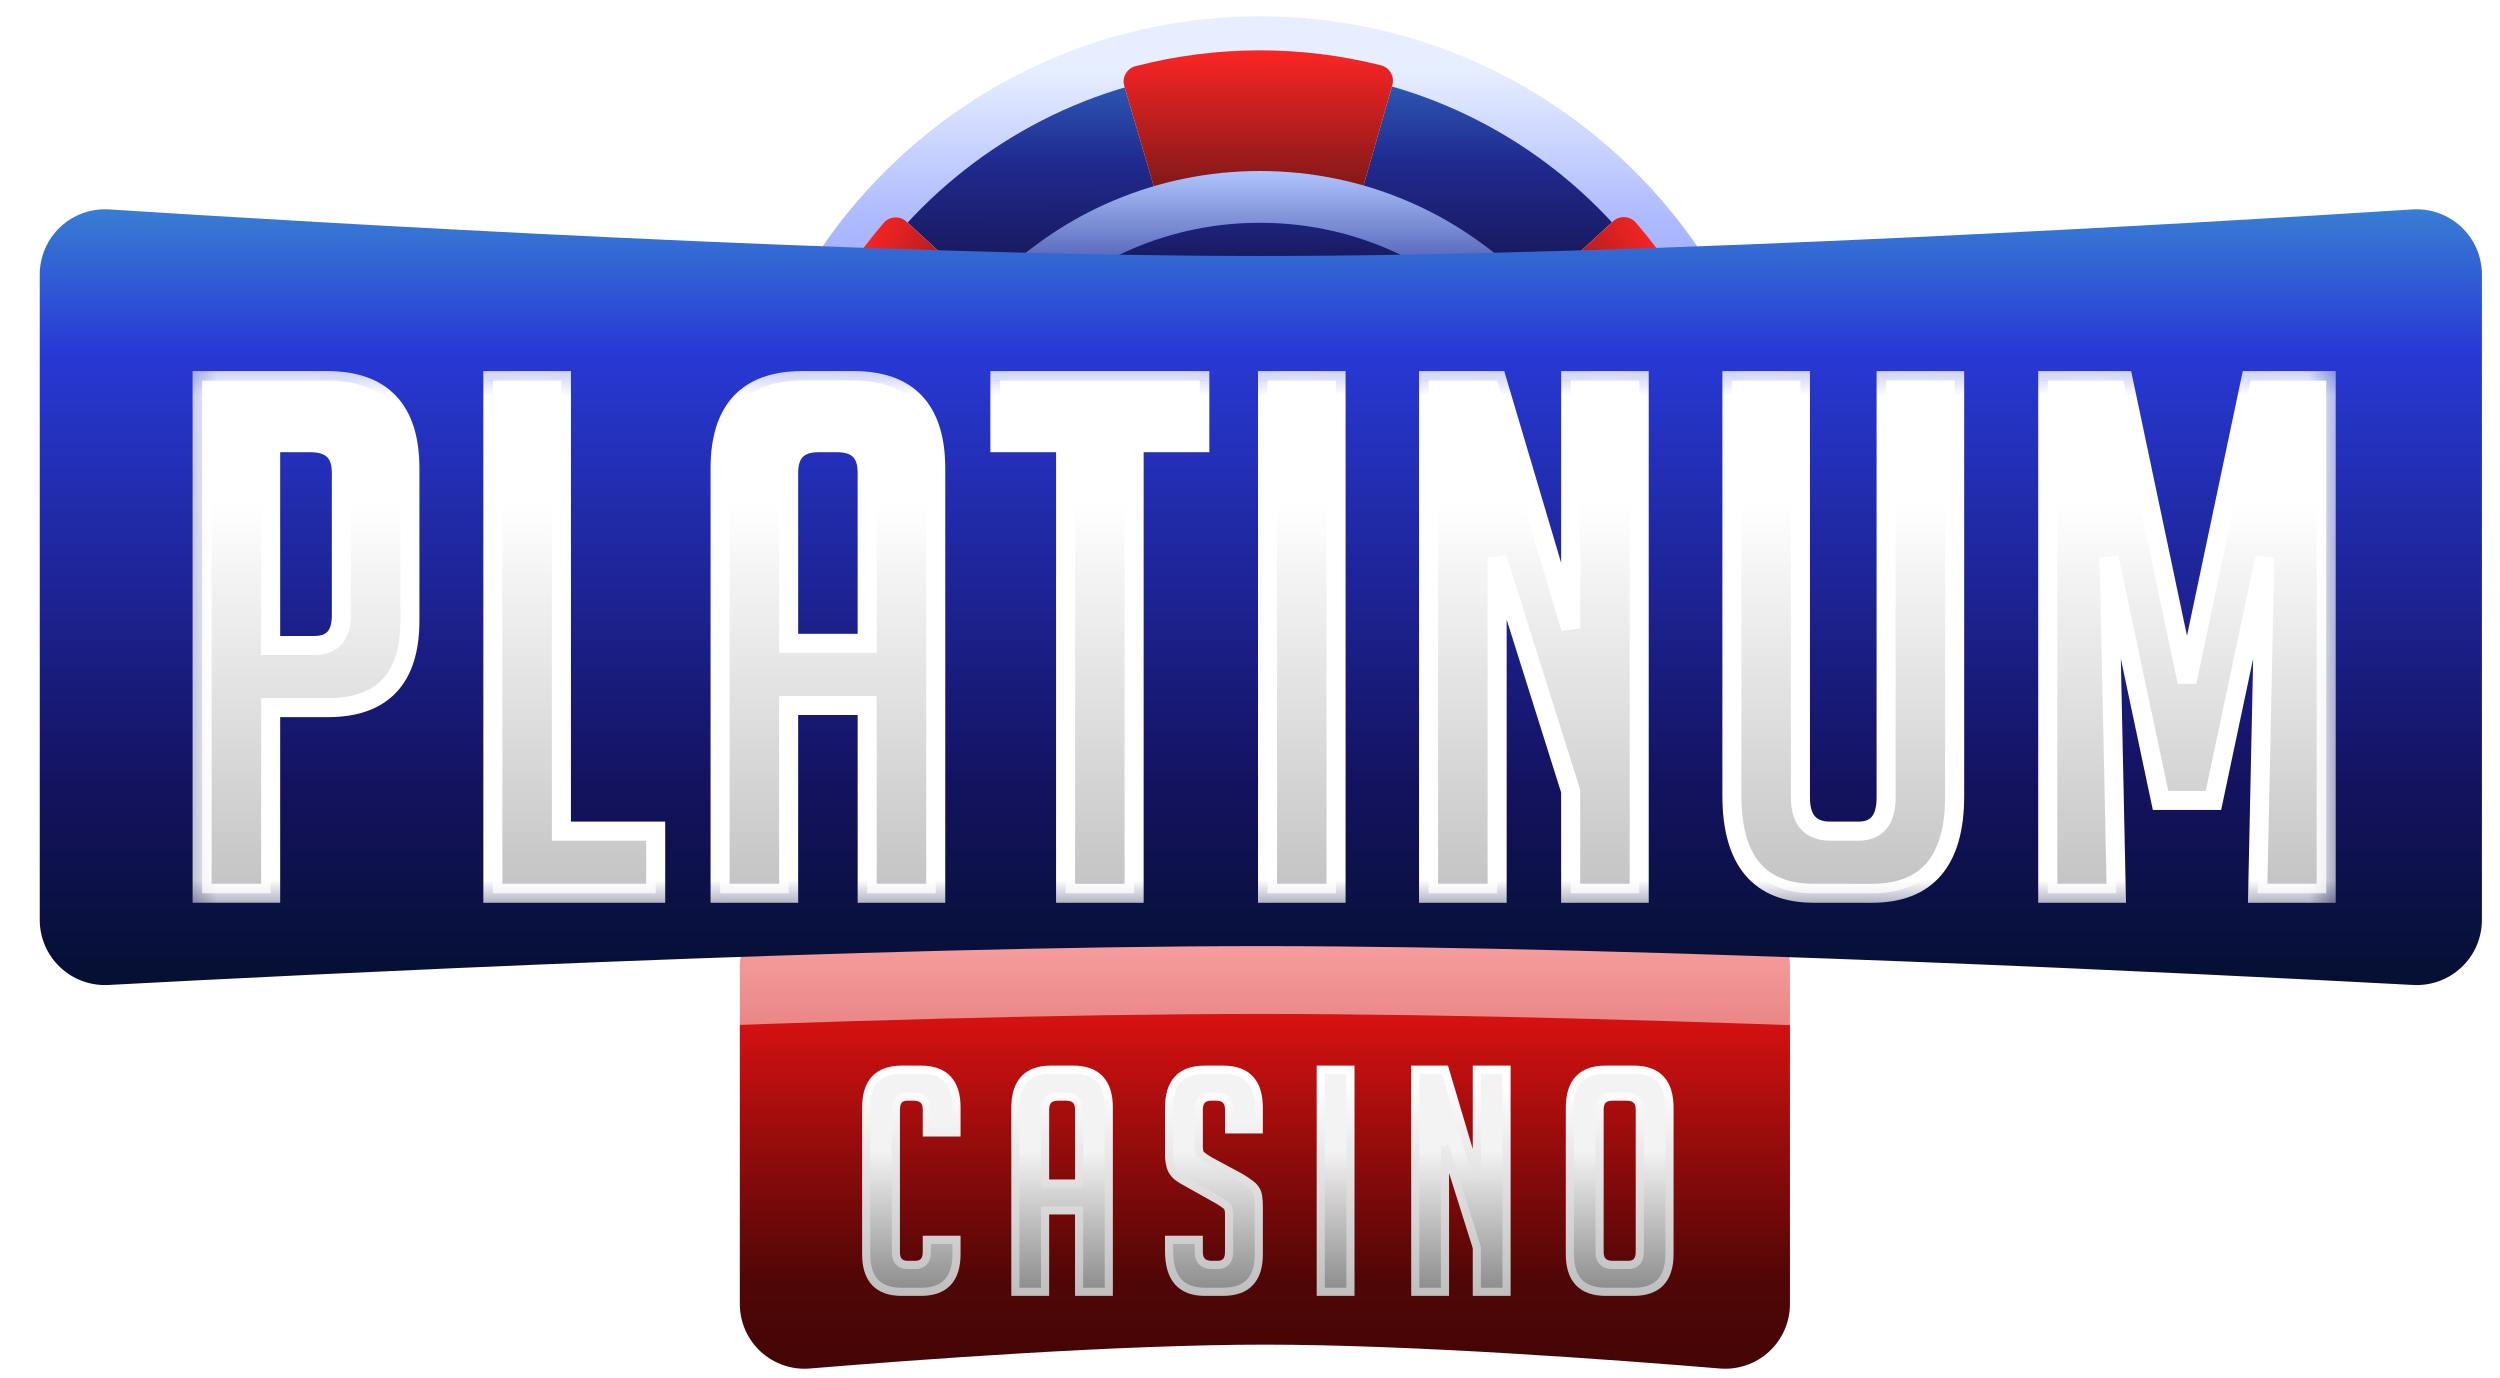
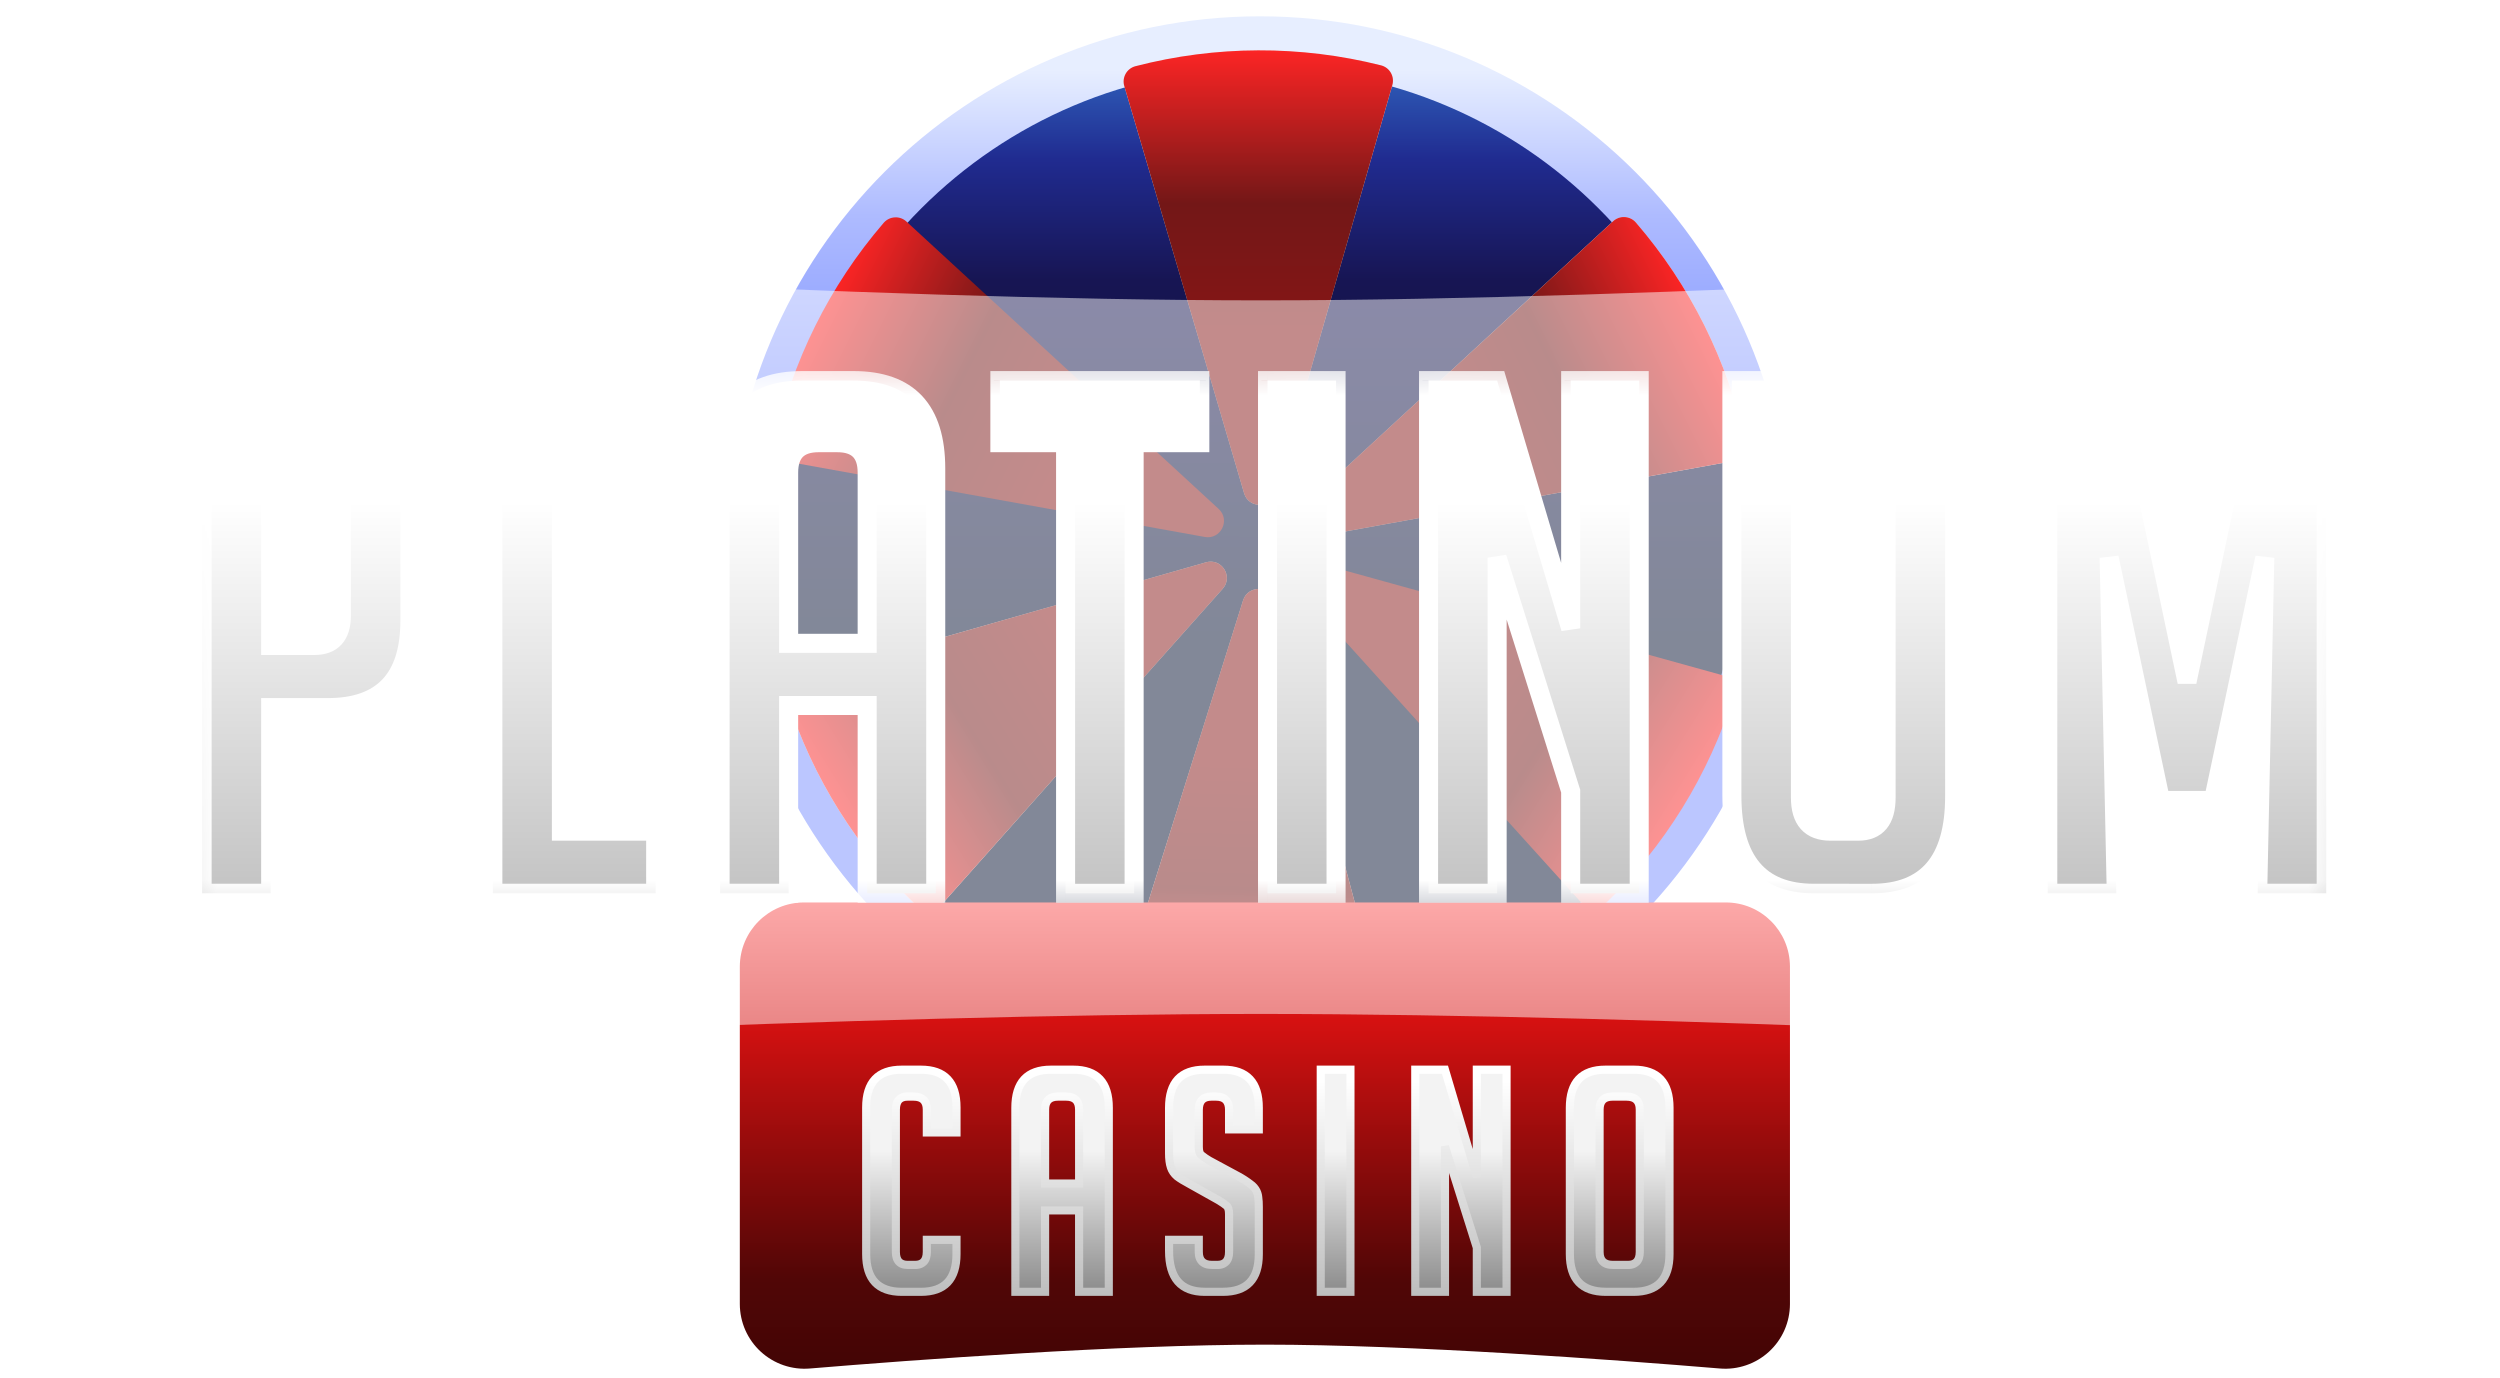
<svg xmlns="http://www.w3.org/2000/svg" width="98" height="54" viewBox="0 0 98 54" fill="none">
  <path d="M49.389 41.224C60.316 41.224 69.174 32.367 69.174 21.44C69.174 10.512 60.316 1.654 49.389 1.654C38.461 1.654 29.604 10.513 29.604 21.44C29.604 32.367 38.462 41.224 49.389 41.224Z" fill="url(#paint0_linear_7943_214)" />
  <path d="M49.389 41.224C60.316 41.224 69.174 32.367 69.174 21.44C69.174 10.512 60.316 1.654 49.389 1.654C38.461 1.654 29.604 10.513 29.604 21.44C29.604 32.367 38.462 41.224 49.389 41.224Z" stroke="url(#paint1_linear_7943_214)" stroke-width="2.029" />
  <path d="M54.578 3.341C54.602 3.261 54.609 3.177 54.6 3.094C54.591 3.011 54.565 2.931 54.524 2.858C54.483 2.785 54.427 2.721 54.361 2.67C54.295 2.62 54.219 2.583 54.138 2.562C50.976 1.766 47.664 1.778 44.507 2.596C44.426 2.617 44.351 2.655 44.285 2.706C44.219 2.757 44.165 2.821 44.124 2.894C44.084 2.967 44.058 3.048 44.049 3.131C44.041 3.214 44.048 3.298 44.073 3.377L48.768 19.332C48.949 19.945 49.817 19.942 49.993 19.328L54.578 3.341Z" fill="url(#paint2_linear_7943_214)" />
  <path d="M54.578 3.341C54.602 3.261 54.609 3.177 54.6 3.094C54.591 3.011 54.565 2.931 54.524 2.858C54.483 2.785 54.427 2.721 54.361 2.67C54.295 2.62 54.219 2.583 54.138 2.562C50.976 1.766 47.664 1.778 44.507 2.596C44.426 2.617 44.351 2.655 44.285 2.706C44.219 2.757 44.165 2.821 44.124 2.894C44.084 2.967 44.058 3.048 44.049 3.131C44.041 3.214 44.048 3.298 44.073 3.377L48.768 19.332C48.949 19.945 49.817 19.942 49.993 19.328L54.578 3.341Z" fill="url(#paint3_linear_7943_214)" />
  <path d="M67.915 18.079C67.998 18.065 68.076 18.034 68.146 17.989C68.216 17.944 68.277 17.885 68.324 17.816C68.371 17.747 68.403 17.669 68.42 17.588C68.436 17.506 68.436 17.421 68.419 17.34C67.732 14.152 66.255 11.188 64.124 8.719C64.069 8.656 64.002 8.605 63.926 8.569C63.851 8.533 63.769 8.512 63.686 8.508C63.602 8.504 63.519 8.516 63.441 8.545C63.362 8.574 63.29 8.619 63.23 8.676L51.004 19.95C50.535 20.383 50.922 21.162 51.551 21.048L67.914 18.078L67.915 18.079Z" fill="url(#paint4_linear_7943_214)" />
  <path d="M67.915 18.079C67.998 18.065 68.076 18.034 68.146 17.989C68.216 17.944 68.277 17.885 68.324 17.816C68.371 17.747 68.403 17.669 68.42 17.588C68.436 17.506 68.436 17.421 68.419 17.34C67.732 14.152 66.255 11.188 64.124 8.719C64.069 8.656 64.002 8.605 63.926 8.569C63.851 8.533 63.769 8.512 63.686 8.508C63.602 8.504 63.519 8.516 63.441 8.545C63.362 8.574 63.29 8.619 63.23 8.676L51.004 19.95C50.535 20.383 50.922 21.162 51.551 21.048L67.914 18.078L67.915 18.079Z" fill="url(#paint5_linear_7943_214)" />
-   <path d="M35.537 8.689C35.476 8.632 35.404 8.587 35.326 8.558C35.248 8.529 35.164 8.516 35.081 8.521C34.997 8.525 34.915 8.545 34.84 8.582C34.765 8.618 34.698 8.669 34.643 8.732C32.514 11.203 31.041 14.168 30.357 17.356C30.34 17.438 30.34 17.522 30.356 17.604C30.373 17.686 30.405 17.764 30.453 17.833C30.5 17.902 30.56 17.961 30.631 18.006C30.701 18.051 30.779 18.082 30.862 18.096L47.227 21.049C47.856 21.163 48.243 20.384 47.773 19.951L35.537 8.689Z" fill="url(#paint6_linear_7943_214)" />
  <path d="M35.537 8.689C35.476 8.632 35.404 8.587 35.326 8.558C35.248 8.529 35.164 8.516 35.081 8.521C34.997 8.525 34.915 8.545 34.84 8.582C34.765 8.618 34.698 8.669 34.643 8.732C32.514 11.203 31.041 14.168 30.357 17.356C30.34 17.438 30.34 17.522 30.356 17.604C30.373 17.686 30.405 17.764 30.453 17.833C30.5 17.902 30.56 17.961 30.631 18.006C30.701 18.051 30.779 18.082 30.862 18.096L47.227 21.049C47.856 21.163 48.243 20.384 47.773 19.951L35.537 8.689Z" fill="url(#paint7_linear_7943_214)" />
  <path d="M31.284 26.607C31.204 26.629 31.128 26.667 31.063 26.719C30.997 26.771 30.943 26.836 30.903 26.909C30.863 26.982 30.838 27.063 30.83 27.146C30.822 27.23 30.831 27.314 30.856 27.393C31.853 30.497 33.614 33.301 35.977 35.548C36.038 35.605 36.11 35.649 36.188 35.678C36.267 35.707 36.35 35.719 36.434 35.715C36.517 35.711 36.599 35.69 36.674 35.654C36.749 35.617 36.817 35.566 36.871 35.503L47.929 23.08C48.354 22.603 47.891 21.867 47.277 22.042L31.284 26.607Z" fill="url(#paint8_linear_7943_214)" />
  <path d="M31.284 26.607C31.204 26.629 31.128 26.667 31.063 26.719C30.997 26.771 30.943 26.836 30.903 26.909C30.863 26.982 30.838 27.063 30.83 27.146C30.822 27.23 30.831 27.314 30.856 27.393C31.853 30.497 33.614 33.301 35.977 35.548C36.038 35.605 36.11 35.649 36.188 35.678C36.267 35.707 36.35 35.719 36.434 35.715C36.517 35.711 36.599 35.69 36.674 35.654C36.749 35.617 36.817 35.566 36.871 35.503L47.929 23.08C48.354 22.603 47.891 21.867 47.277 22.042L31.284 26.607Z" fill="url(#paint9_linear_7943_214)" />
  <path d="M43.738 39.399C43.713 39.478 43.703 39.562 43.71 39.645C43.718 39.728 43.742 39.809 43.781 39.883C43.82 39.957 43.874 40.022 43.939 40.074C44.004 40.127 44.078 40.166 44.159 40.189C47.298 41.066 50.61 41.139 53.786 40.403C53.867 40.383 53.944 40.348 54.011 40.298C54.078 40.248 54.135 40.186 54.178 40.114C54.22 40.042 54.248 39.962 54.259 39.879C54.27 39.796 54.264 39.712 54.242 39.631L49.955 23.562C49.791 22.945 48.922 22.926 48.729 23.535L43.738 39.399Z" fill="url(#paint10_linear_7943_214)" />
  <path d="M43.738 39.399C43.713 39.478 43.703 39.562 43.71 39.645C43.718 39.728 43.742 39.809 43.781 39.883C43.82 39.957 43.874 40.022 43.939 40.074C44.004 40.127 44.078 40.166 44.159 40.189C47.298 41.066 50.61 41.139 53.786 40.403C53.867 40.383 53.944 40.348 54.011 40.298C54.078 40.248 54.135 40.186 54.178 40.114C54.22 40.042 54.248 39.962 54.259 39.879C54.27 39.796 54.264 39.712 54.242 39.631L49.955 23.562C49.791 22.945 48.922 22.926 48.729 23.535L43.738 39.399Z" fill="url(#paint11_linear_7943_214)" />
-   <path d="M62.011 35.41C62.066 35.473 62.134 35.523 62.209 35.559C62.284 35.595 62.366 35.615 62.45 35.618C62.533 35.622 62.616 35.609 62.694 35.579C62.772 35.55 62.844 35.505 62.904 35.448C65.251 33.184 66.991 30.367 67.966 27.255C67.99 27.175 67.998 27.091 67.989 27.008C67.981 26.925 67.955 26.844 67.915 26.771C67.874 26.698 67.819 26.634 67.753 26.582C67.688 26.531 67.612 26.493 67.531 26.472L51.507 22.027C50.89 21.855 50.434 22.595 50.861 23.069L62.011 35.41Z" fill="url(#paint12_linear_7943_214)" />
  <path d="M62.011 35.41C62.066 35.473 62.134 35.523 62.209 35.559C62.284 35.595 62.366 35.615 62.45 35.618C62.533 35.622 62.616 35.609 62.694 35.579C62.772 35.55 62.844 35.505 62.904 35.448C65.251 33.184 66.991 30.367 67.966 27.255C67.99 27.175 67.998 27.091 67.989 27.008C67.981 26.925 67.955 26.844 67.915 26.771C67.874 26.698 67.819 26.634 67.753 26.582C67.688 26.531 67.612 26.493 67.531 26.472L51.507 22.027C50.89 21.855 50.434 22.595 50.861 23.069L62.011 35.41Z" fill="url(#paint13_linear_7943_214)" />
  <g filter="url(#filter0_f_7943_214)">
-     <path d="M49.389 34.842C56.791 34.842 62.791 28.842 62.791 21.44C62.791 14.038 56.791 8.036 49.389 8.036C41.987 8.036 35.986 14.038 35.986 21.44C35.986 28.842 41.987 34.842 49.389 34.842Z" fill="url(#paint14_linear_7943_214)" />
-     <path d="M49.389 35.161C56.967 35.161 63.11 29.018 63.11 21.44C63.11 13.861 56.967 7.718 49.389 7.718C41.811 7.718 35.667 13.861 35.667 21.44C35.667 29.018 41.811 35.161 49.389 35.161Z" stroke="url(#paint15_linear_7943_214)" stroke-width="2.029" />
-   </g>
+     </g>
  <path d="M29.001 37.893C29.001 36.503 30.128 35.376 31.518 35.376H67.65C69.04 35.376 70.166 36.503 70.166 37.893V51.122C70.165 51.472 70.092 51.819 69.951 52.14C69.81 52.461 69.603 52.749 69.345 52.986C69.087 53.223 68.783 53.404 68.451 53.517C68.119 53.631 67.768 53.675 67.418 53.645C63.272 53.301 55.298 52.71 49.584 52.71C43.871 52.71 35.896 53.301 31.75 53.645C31.401 53.675 31.049 53.631 30.717 53.518C30.385 53.404 30.081 53.223 29.822 52.986C29.564 52.749 29.358 52.461 29.216 52.14C29.075 51.819 29.002 51.472 29.001 51.122V37.893Z" fill="url(#paint16_linear_7943_214)" />
  <path d="M37.495 48.602V49.159C37.495 50.145 37.03 50.638 36.1 50.638H35.349C34.419 50.638 33.953 50.145 33.953 49.159V43.412C33.953 42.425 34.419 41.933 35.349 41.933H36.1C37.03 41.933 37.495 42.425 37.495 43.412V44.393H36.331V43.495C36.331 43.156 36.156 42.987 35.809 42.987H35.579C35.271 42.987 35.117 43.156 35.117 43.495V49.075C35.117 49.414 35.271 49.584 35.579 49.584H35.87C36.176 49.584 36.331 49.414 36.331 49.075V48.602H37.495ZM40.967 50.638H39.802V43.424C39.802 42.428 40.267 41.933 41.197 41.933H42.07C43 41.933 43.464 42.428 43.464 43.424V50.638H42.3V47.449H40.967V50.638ZM42.3 46.395V43.495C42.3 43.156 42.131 42.987 41.791 42.987H41.476C41.136 42.987 40.967 43.156 40.967 43.495V46.395H42.3ZM48.18 44.273V43.508C48.18 43.161 48.009 42.987 47.67 42.987H47.488C47.157 42.987 46.99 43.161 46.99 43.508V44.952C46.99 45.113 47.023 45.222 47.088 45.279C47.153 45.335 47.258 45.408 47.404 45.497L48.507 46.092C48.75 46.229 48.919 46.338 49.017 46.419C49.122 46.491 49.202 46.584 49.258 46.698C49.316 46.803 49.344 47.009 49.344 47.316V49.171C49.344 50.15 48.874 50.638 47.937 50.638H47.222C46.292 50.638 45.827 50.105 45.827 49.038V48.602H46.99V49.075C46.99 49.414 47.165 49.584 47.513 49.584H47.718C48.026 49.584 48.18 49.414 48.18 49.075V47.596C48.18 47.434 48.147 47.324 48.082 47.267C47.983 47.186 47.878 47.113 47.768 47.048L46.664 46.431C46.477 46.336 46.299 46.226 46.13 46.102C46.024 46.013 45.945 45.896 45.9 45.764C45.847 45.583 45.822 45.395 45.827 45.206V43.424C45.827 42.428 46.292 41.933 47.222 41.933H47.95C48.879 41.933 49.344 42.428 49.344 43.424V44.273H48.18ZM51.773 50.638V41.932H52.937V50.638H51.773ZM57.892 46.14V41.932H59.056V50.638H57.892V48.904L56.643 44.939V50.638H55.478V41.932H56.643L57.892 46.14ZM62.945 50.638C62.007 50.638 61.539 50.145 61.539 49.159V43.424C61.539 42.428 62.003 41.933 62.933 41.933H64.048C64.979 41.933 65.443 42.428 65.443 43.424V49.159C65.443 50.145 64.974 50.638 64.036 50.638H62.945ZM63.224 49.584H63.818C64.126 49.584 64.279 49.414 64.279 49.075V43.495C64.279 43.156 64.106 42.987 63.758 42.987H63.212C62.872 42.987 62.703 43.156 62.703 43.495V49.075C62.703 49.414 62.877 49.584 63.224 49.584Z" fill="url(#paint17_linear_7943_214)" />
  <path d="M37.495 48.602V49.159C37.495 50.145 37.03 50.638 36.1 50.638H35.349C34.419 50.638 33.953 50.145 33.953 49.159V43.412C33.953 42.425 34.419 41.933 35.349 41.933H36.1C37.03 41.933 37.495 42.425 37.495 43.412V44.393H36.331V43.495C36.331 43.156 36.156 42.987 35.809 42.987H35.579C35.271 42.987 35.117 43.156 35.117 43.495V49.075C35.117 49.414 35.271 49.584 35.579 49.584H35.87C36.176 49.584 36.331 49.414 36.331 49.075V48.602H37.495ZM40.967 50.638H39.802V43.424C39.802 42.428 40.267 41.933 41.197 41.933H42.07C43 41.933 43.464 42.428 43.464 43.424V50.638H42.3V47.449H40.967V50.638ZM42.3 46.395V43.495C42.3 43.156 42.131 42.987 41.791 42.987H41.476C41.136 42.987 40.967 43.156 40.967 43.495V46.395H42.3ZM48.18 44.273V43.508C48.18 43.161 48.009 42.987 47.67 42.987H47.488C47.157 42.987 46.99 43.161 46.99 43.508V44.952C46.99 45.113 47.023 45.222 47.088 45.279C47.153 45.335 47.258 45.408 47.404 45.497L48.507 46.092C48.75 46.229 48.919 46.338 49.017 46.419C49.122 46.491 49.202 46.584 49.258 46.698C49.316 46.803 49.344 47.009 49.344 47.316V49.171C49.344 50.15 48.874 50.638 47.937 50.638H47.222C46.292 50.638 45.827 50.105 45.827 49.038V48.602H46.99V49.075C46.99 49.414 47.165 49.584 47.513 49.584H47.718C48.026 49.584 48.18 49.414 48.18 49.075V47.596C48.18 47.434 48.147 47.324 48.082 47.267C47.983 47.186 47.878 47.113 47.768 47.048L46.664 46.431C46.477 46.336 46.299 46.226 46.13 46.102C46.024 46.013 45.945 45.896 45.9 45.764C45.847 45.583 45.822 45.395 45.827 45.206V43.424C45.827 42.428 46.292 41.933 47.222 41.933H47.95C48.879 41.933 49.344 42.428 49.344 43.424V44.273H48.18ZM51.773 50.638V41.932H52.937V50.638H51.773ZM57.892 46.14V41.932H59.056V50.638H57.892V48.904L56.643 44.939V50.638H55.478V41.932H56.643L57.892 46.14ZM62.945 50.638C62.007 50.638 61.539 50.145 61.539 49.159V43.424C61.539 42.428 62.003 41.933 62.933 41.933H64.048C64.979 41.933 65.443 42.428 65.443 43.424V49.159C65.443 50.145 64.974 50.638 64.036 50.638H62.945ZM63.224 49.584H63.818C64.126 49.584 64.279 49.414 64.279 49.075V43.495C64.279 43.156 64.106 42.987 63.758 42.987H63.212C62.872 42.987 62.703 43.156 62.703 43.495V49.075C62.703 49.414 62.877 49.584 63.224 49.584Z" fill="url(#paint18_linear_7943_214)" />
  <path d="M37.495 48.602H37.654V48.442H37.495V48.602ZM37.495 44.393V44.553H37.654V44.393H37.495ZM36.331 44.393H36.172V44.553H36.331V44.393ZM36.331 48.602V48.442H36.172V48.602H36.331ZM37.335 48.602V49.159H37.654V48.602H37.335ZM37.335 49.159C37.335 49.63 37.225 49.954 37.03 50.159C36.839 50.363 36.538 50.48 36.1 50.48V50.799C36.593 50.799 36.99 50.667 37.262 50.379C37.532 50.091 37.654 49.674 37.654 49.159H37.335ZM36.1 50.48H35.349V50.799H36.1V50.48ZM35.349 50.48C34.911 50.48 34.612 50.363 34.419 50.159C34.224 49.954 34.114 49.631 34.114 49.159H33.795C33.795 49.675 33.916 50.091 34.187 50.379C34.459 50.667 34.856 50.799 35.349 50.799V50.48ZM34.114 49.159L34.113 43.412H33.795V49.159H34.114ZM34.113 43.412C34.113 42.94 34.224 42.617 34.418 42.411C34.612 42.207 34.911 42.092 35.349 42.092V41.772C34.856 41.772 34.459 41.904 34.187 42.193C33.917 42.48 33.795 42.898 33.795 43.412H34.113ZM35.349 42.092H36.1V41.772H35.349V42.092ZM36.1 42.092C36.538 42.092 36.839 42.207 37.03 42.411C37.225 42.617 37.335 42.94 37.335 43.411H37.654C37.654 42.896 37.533 42.48 37.262 42.193C36.99 41.904 36.593 41.772 36.1 41.772V42.092ZM37.335 43.411V44.393H37.654V43.411H37.335ZM37.495 44.234H36.331V44.553H37.495V44.234ZM36.491 44.393V43.495H36.172V44.393H36.491ZM36.491 43.495C36.491 43.301 36.441 43.126 36.313 43C36.184 42.876 36.008 42.828 35.809 42.828V43.147C35.959 43.147 36.044 43.182 36.09 43.229C36.134 43.274 36.172 43.352 36.172 43.495H36.491ZM35.81 42.826H35.579V43.147H35.809V42.828L35.81 42.826ZM35.579 42.826C35.493 42.822 35.408 42.835 35.328 42.866C35.248 42.898 35.175 42.946 35.115 43.007C35.002 43.133 34.959 43.305 34.959 43.495H35.277C35.277 43.348 35.313 43.265 35.351 43.221C35.389 43.18 35.455 43.147 35.579 43.147V42.828V42.826ZM34.959 43.495V49.075H35.277V43.495H34.959ZM34.959 49.075C34.959 49.265 35.002 49.438 35.115 49.563C35.232 49.692 35.397 49.744 35.579 49.744V49.424C35.455 49.424 35.389 49.389 35.351 49.349C35.312 49.305 35.277 49.224 35.277 49.075H34.959ZM35.579 49.744H35.87V49.424H35.579V49.744ZM35.87 49.744C35.956 49.748 36.042 49.735 36.122 49.703C36.202 49.672 36.274 49.624 36.334 49.563C36.448 49.437 36.491 49.265 36.491 49.075H36.172C36.172 49.224 36.137 49.305 36.097 49.349C36.06 49.39 35.995 49.424 35.87 49.424V49.744ZM36.491 49.075V48.602H36.172V49.075H36.491ZM36.331 48.761H37.495V48.442H36.331V48.761ZM40.967 50.639V50.799H41.127V50.638L40.967 50.639ZM39.802 50.639H39.643V50.799H39.802V50.639ZM43.465 50.639V50.799H43.624V50.638L43.465 50.639ZM42.3 50.639H42.141V50.799H42.3V50.639ZM42.3 47.449H42.46V47.29H42.3V47.449ZM40.967 47.449V47.29H40.807V47.449H40.967ZM42.3 46.395V46.554H42.46V46.395H42.3ZM40.967 46.395H40.807V46.554H40.967V46.395ZM40.967 50.48H39.802V50.799H40.967V50.48ZM39.962 50.638V43.424H39.643V50.639L39.962 50.638ZM39.962 43.424C39.962 42.949 40.074 42.621 40.267 42.414C40.461 42.208 40.76 42.092 41.197 42.092V41.772C40.705 41.772 40.307 41.905 40.035 42.195C39.765 42.485 39.643 42.905 39.643 43.424H39.962ZM41.197 42.092H42.07V41.772H41.197V42.092ZM42.07 42.092C42.508 42.092 42.807 42.209 43 42.413C43.194 42.622 43.305 42.949 43.305 43.423H43.624C43.624 42.905 43.503 42.485 43.232 42.196C42.96 41.905 42.563 41.772 42.07 41.772V42.092ZM43.305 43.423V50.638H43.624V43.423H43.305ZM43.465 50.478H42.3V50.799H43.465V50.478ZM42.461 50.638L42.46 47.449H42.141V50.639L42.461 50.638ZM42.3 47.29H40.967V47.608H42.3V47.29ZM40.807 47.449V50.638H41.127V47.449H40.807ZM42.46 46.395V43.495H42.142V46.395H42.46ZM42.46 43.495C42.46 43.302 42.412 43.127 42.286 43.001C42.161 42.876 41.986 42.828 41.791 42.828V43.147C41.936 43.147 42.016 43.182 42.061 43.227C42.105 43.271 42.142 43.351 42.142 43.497H42.46V43.495ZM41.791 42.826H41.476V43.147H41.791V42.828V42.826ZM41.476 42.826C41.281 42.826 41.106 42.876 40.981 43.001C40.856 43.127 40.807 43.302 40.807 43.495H41.127C41.127 43.351 41.162 43.272 41.208 43.227C41.252 43.183 41.331 43.147 41.476 43.147V42.828V42.826ZM40.807 43.495V46.395H41.127V43.495H40.807ZM40.967 46.554H42.3V46.235H40.967V46.554ZM48.18 44.273H48.02V44.432H48.18V44.273ZM47.404 45.497L47.322 45.633L47.324 45.635L47.329 45.638L47.404 45.497ZM48.507 46.092L48.586 45.952L48.582 45.951L48.507 46.092ZM49.017 46.419L48.915 46.541L48.92 46.546L48.926 46.55L49.017 46.419ZM49.26 46.698L49.117 46.768L49.118 46.772V46.774L49.26 46.698ZM45.828 48.602V48.442H45.668V48.602H45.828ZM46.992 48.602H47.152V48.442H46.992V48.602ZM47.767 47.048L47.851 46.912H47.849L47.845 46.91L47.767 47.048ZM46.663 46.431L46.742 46.291L46.74 46.29L46.663 46.431ZM46.13 46.102L46.028 46.224L46.029 46.227L46.032 46.229L46.13 46.102ZM45.9 45.764L45.749 45.814V45.817L45.9 45.764ZM49.344 44.273V44.432H49.504V44.273H49.344ZM48.34 44.273V43.508H48.02V44.273H48.34ZM48.34 43.508C48.34 43.311 48.291 43.133 48.167 43.006C48.041 42.877 47.866 42.828 47.67 42.828V43.147C47.815 43.147 47.893 43.182 47.939 43.229C47.984 43.276 48.021 43.358 48.021 43.508H48.34ZM47.67 42.828H47.489V43.147H47.67V42.828ZM47.489 42.828C47.297 42.828 47.123 42.878 47 43.007C46.879 43.135 46.832 43.312 46.832 43.508H47.152C47.152 43.357 47.187 43.274 47.231 43.227C47.274 43.182 47.348 43.147 47.489 43.147V42.828ZM46.832 43.508L46.831 44.952H47.152V43.508H46.832ZM46.831 44.952C46.831 45.122 46.864 45.294 46.984 45.398L47.194 45.159C47.184 45.151 47.152 45.105 47.152 44.952L46.832 44.951L46.831 44.952ZM46.984 45.398C47.059 45.465 47.174 45.544 47.322 45.633L47.487 45.361C47.384 45.301 47.286 45.233 47.194 45.159L46.983 45.399L46.984 45.398ZM47.329 45.638L48.432 46.232L48.582 45.951L47.479 45.356L47.329 45.638ZM48.429 46.23C48.67 46.367 48.829 46.47 48.915 46.541L49.119 46.296C48.951 46.167 48.773 46.052 48.586 45.952L48.429 46.23ZM48.926 46.55C49.008 46.608 49.072 46.678 49.117 46.768L49.402 46.626C49.334 46.49 49.233 46.374 49.108 46.288L48.926 46.55ZM49.119 46.773C49.144 46.83 49.16 46.89 49.166 46.952C49.178 47.046 49.185 47.166 49.185 47.316H49.504C49.504 47.159 49.497 47.023 49.48 46.909C49.47 46.809 49.443 46.712 49.399 46.623L49.118 46.774L49.119 46.773ZM49.185 47.316V49.171H49.504V47.316H49.185ZM49.185 49.171C49.185 49.638 49.073 49.957 48.877 50.161C48.683 50.363 48.38 50.478 47.938 50.478V50.799C48.432 50.799 48.834 50.67 49.107 50.382C49.381 50.097 49.504 49.684 49.504 49.171H49.185ZM47.938 50.478H47.222V50.799H47.938V50.478ZM47.222 50.478C46.788 50.478 46.49 50.355 46.296 50.133C46.1 49.907 45.987 49.552 45.987 49.038H45.668C45.668 49.591 45.788 50.036 46.055 50.343C46.328 50.654 46.727 50.799 47.222 50.799V50.478ZM45.987 49.038V48.602H45.668V49.038H45.987ZM45.828 48.761H46.992V48.442H45.828V48.761ZM46.832 48.602V49.075H47.152V48.602H46.832ZM46.832 49.075C46.832 49.269 46.883 49.445 47.011 49.57C47.138 49.696 47.316 49.744 47.513 49.744V49.424C47.363 49.424 47.279 49.388 47.234 49.342C47.187 49.297 47.152 49.219 47.152 49.075H46.832ZM47.513 49.744H47.718V49.424H47.513V49.744ZM47.718 49.744C47.804 49.749 47.89 49.735 47.971 49.704C48.051 49.673 48.123 49.624 48.183 49.563C48.296 49.437 48.34 49.265 48.34 49.075H48.02C48.02 49.224 47.986 49.305 47.946 49.349C47.91 49.39 47.844 49.424 47.718 49.424V49.744ZM48.34 49.075V47.596H48.02V49.075H48.34ZM48.34 47.596C48.34 47.424 48.308 47.252 48.188 47.147L47.978 47.388C47.987 47.396 48.02 47.442 48.02 47.596H48.34ZM48.188 47.147C48.082 47.06 47.969 46.982 47.851 46.912L47.684 47.186C47.829 47.273 47.924 47.34 47.978 47.388L48.188 47.147ZM47.845 46.91L46.742 46.291L46.586 46.57L47.689 47.188L47.845 46.91ZM46.74 46.29C46.561 46.2 46.391 46.096 46.229 45.978L46.032 46.229C46.156 46.327 46.344 46.441 46.589 46.572L46.74 46.29ZM46.234 45.982C46.149 45.91 46.086 45.816 46.051 45.712L45.749 45.817C45.803 45.975 45.901 46.116 46.028 46.224L46.234 45.982ZM46.052 45.714C46.004 45.549 45.982 45.377 45.987 45.206H45.668C45.668 45.442 45.691 45.647 45.749 45.814L46.052 45.714ZM45.987 45.206V43.424H45.668V45.206H45.987ZM45.987 43.424C45.987 42.949 46.099 42.621 46.292 42.414C46.485 42.208 46.785 42.092 47.222 42.092V41.772C46.729 41.772 46.332 41.905 46.06 42.195C45.79 42.485 45.668 42.905 45.668 43.424H45.987ZM47.222 42.092H47.95V41.772H47.222V42.092ZM47.95 42.092C48.386 42.092 48.687 42.209 48.879 42.413C49.073 42.622 49.185 42.949 49.185 43.423H49.504C49.504 42.905 49.383 42.485 49.112 42.196C48.84 41.905 48.443 41.772 47.95 41.772V42.092ZM49.185 43.423V44.273H49.504V43.423H49.185ZM49.344 44.113H48.18V44.432H49.344V44.113ZM51.774 50.639H51.614V50.799H51.774V50.639ZM51.774 41.932V41.772H51.614V41.932H51.774ZM52.938 41.932H53.097V41.772H52.937L52.938 41.932ZM52.938 50.638V50.798H53.097V50.638H52.938ZM51.932 50.638V41.932H51.614V50.639L51.932 50.638ZM51.774 42.092H52.938L52.937 41.772H51.774V42.092ZM52.778 41.932V50.638H53.097V41.932H52.778ZM52.937 50.48H51.774V50.799L52.938 50.798V50.478L52.937 50.48ZM57.892 46.14L57.739 46.185L58.051 46.14H57.892ZM57.892 41.932V41.772H57.732V41.932H57.892ZM59.056 41.932H59.216V41.772H59.056V41.932ZM59.056 50.638V50.798H59.216V50.638H59.056ZM57.892 50.638H57.732V50.798H57.892V50.638ZM57.892 48.904H58.051V48.881L58.044 48.857L57.892 48.904ZM56.643 44.939L56.795 44.892L56.483 44.939H56.643ZM56.643 50.638V50.798H56.803V50.638H56.643ZM55.478 50.638H55.319V50.798H55.478V50.638ZM55.478 41.932V41.772H55.319V41.932H55.478ZM56.643 41.932L56.795 41.886L56.761 41.772H56.643V41.932ZM58.051 46.14V41.932H57.732V46.14H58.051ZM57.892 42.092H59.056V41.772H57.892V42.092ZM58.897 41.932V50.638H59.216V41.932H58.897ZM59.056 50.48H57.892V50.798H59.056V50.48ZM58.051 50.638V48.904H57.732V50.638H58.051ZM58.044 48.857L56.795 44.892L56.49 44.987L57.739 48.952L58.044 48.857ZM56.483 44.939V50.638H56.803V44.939H56.483ZM56.643 50.48H55.478V50.798H56.643V50.48ZM55.638 50.638V41.932H55.319V50.638H55.638ZM55.478 42.092H56.643V41.772H55.478V42.092ZM56.49 41.978L57.739 46.185L58.044 46.094L56.795 41.886L56.49 41.978ZM62.946 50.478C62.504 50.478 62.201 50.363 62.007 50.159C61.81 49.953 61.699 49.63 61.699 49.159H61.379C61.379 49.675 61.502 50.091 61.775 50.379C62.049 50.667 62.45 50.799 62.945 50.799L62.946 50.478ZM61.699 49.159V43.424H61.379V49.159H61.699ZM61.699 43.424C61.699 42.949 61.81 42.621 62.004 42.414C62.196 42.208 62.497 42.092 62.933 42.092V41.772C62.44 41.772 62.044 41.905 61.771 42.195C61.501 42.485 61.379 42.905 61.379 43.424H61.699ZM62.933 42.092H64.048V41.772H62.933V42.092ZM64.048 42.092C64.486 42.092 64.787 42.209 64.978 42.413C65.173 42.622 65.283 42.949 65.283 43.423H65.604C65.604 42.905 65.482 42.485 65.212 42.196C64.939 41.905 64.54 41.772 64.048 41.772V42.092ZM65.284 43.424V49.159H65.604V43.423L65.284 43.424ZM65.284 49.159C65.284 49.629 65.172 49.953 64.977 50.159C64.782 50.363 64.479 50.48 64.038 50.48V50.799C64.533 50.799 64.933 50.667 65.208 50.379C65.481 50.091 65.604 49.674 65.604 49.159H65.284ZM64.038 50.48H62.945V50.799H64.038L64.037 50.478L64.038 50.48ZM63.224 49.744H63.818V49.424H63.224V49.744ZM63.818 49.744C63.904 49.748 63.99 49.735 64.07 49.704C64.151 49.672 64.223 49.624 64.283 49.563C64.396 49.437 64.439 49.265 64.439 49.075H64.12C64.12 49.224 64.085 49.305 64.046 49.349C64.008 49.39 63.944 49.424 63.818 49.424V49.744ZM64.439 49.075V43.495H64.12V49.075H64.439ZM64.439 43.495C64.439 43.301 64.389 43.126 64.261 43C64.133 42.876 63.956 42.828 63.758 42.828V43.147C63.908 43.147 63.992 43.182 64.038 43.229C64.084 43.274 64.12 43.352 64.12 43.495H64.439ZM63.758 42.826H63.213V43.147H63.758V42.828V42.826ZM63.213 42.826C63.018 42.826 62.843 42.876 62.717 43.001C62.593 43.127 62.544 43.302 62.544 43.495H62.863C62.863 43.351 62.898 43.272 62.944 43.227C62.987 43.183 63.067 43.147 63.213 43.147V42.828V42.826ZM62.544 43.495V49.075H62.863V43.495H62.544ZM62.544 49.075C62.544 49.269 62.594 49.445 62.722 49.57C62.85 49.696 63.027 49.744 63.224 49.744V49.424C63.074 49.424 62.991 49.388 62.945 49.342C62.899 49.297 62.863 49.219 62.863 49.075H62.544Z" fill="url(#paint19_linear_7943_214)" />
  <path opacity="0.5" d="M0.98 12.402C0.98 12.056 1.05 11.715 1.186 11.398C1.323 11.081 1.523 10.795 1.775 10.559C2.027 10.322 2.324 10.14 2.649 10.024C2.974 9.907 3.319 9.859 3.664 9.881C11.358 10.386 33.931 11.774 49.424 11.774C64.918 11.774 87.491 10.386 95.185 9.881C95.529 9.859 95.875 9.907 96.2 10.024C96.525 10.14 96.822 10.322 97.074 10.559C97.325 10.795 97.526 11.081 97.662 11.398C97.799 11.715 97.869 12.056 97.868 12.402V38.805C97.869 39.148 97.8 39.487 97.665 39.801C97.531 40.116 97.333 40.401 97.085 40.636C96.837 40.872 96.543 41.055 96.221 41.173C95.9 41.291 95.557 41.343 95.215 41.324C87.55 40.906 64.935 39.746 49.425 39.746C33.914 39.746 11.298 40.906 3.633 41.324C3.291 41.343 2.949 41.291 2.628 41.173C2.306 41.054 2.013 40.872 1.764 40.636C1.516 40.4 1.318 40.116 1.183 39.801C1.049 39.486 0.98 39.147 0.98 38.805V12.402Z" fill="white" />
  <g filter="url(#filter1_i_7943_214)">
-     <path d="M1.558 12.795C1.557 12.445 1.629 12.098 1.768 11.777C1.906 11.455 2.11 11.166 2.365 10.926C2.62 10.687 2.922 10.502 3.252 10.383C3.581 10.265 3.931 10.216 4.281 10.238C11.948 10.731 34.162 12.063 49.425 12.063C64.684 12.063 86.9 10.73 94.57 10.238C94.919 10.216 95.269 10.265 95.598 10.384C95.927 10.502 96.229 10.687 96.484 10.926C96.739 11.166 96.942 11.455 97.081 11.776C97.22 12.097 97.292 12.444 97.291 12.794V38.084C97.292 38.432 97.222 38.775 97.085 39.095C96.948 39.414 96.748 39.702 96.496 39.941C96.244 40.18 95.946 40.365 95.62 40.486C95.294 40.606 94.947 40.658 94.6 40.64C86.959 40.232 64.703 39.117 49.424 39.117C34.146 39.117 11.889 40.232 4.249 40.64C3.902 40.658 3.555 40.606 3.229 40.486C2.903 40.365 2.605 40.18 2.354 39.941C2.102 39.702 1.901 39.414 1.764 39.095C1.627 38.775 1.557 38.432 1.558 38.084V12.794V12.795Z" fill="url(#paint20_linear_7943_214)" />
-   </g>
+     </g>
  <path d="M7.922 14.919H12.822C14.986 14.919 16.069 16.066 16.069 18.362V24.324C16.069 26.601 14.996 27.739 12.85 27.739H10.61V35.017H7.922V14.917V14.919ZM10.61 25.303H12.318C13.027 25.303 13.382 24.912 13.382 24.128V18.529C13.382 17.746 12.98 17.355 12.177 17.355H10.61V25.303ZM25.703 35.016H19.32V14.919H22.008V32.583H25.702V35.017L25.703 35.016ZM30.915 35.016H28.227V18.361C28.227 16.066 29.301 14.918 31.447 14.918H33.462C35.608 14.918 36.682 16.066 36.682 18.362V35.015H33.994V27.655H30.915V35.016ZM33.994 25.219V18.529C33.994 17.746 33.602 17.355 32.819 17.355H32.091C31.307 17.355 30.915 17.746 30.915 18.529V25.219H33.994ZM44.458 17.355V35.015H41.77V17.354H39.196V14.919H47.033V17.355H44.458ZM49.687 35.016V14.919H52.374V35.017H49.686L49.687 35.016ZM61.571 24.631V14.919H64.258V35.017H61.57V31.014L58.688 21.861V35.017H56V14.919H58.688L61.571 24.631ZM76.624 14.919V31.212C76.624 33.748 75.541 35.017 73.377 35.017H71.108C68.962 35.017 67.888 33.739 67.888 31.182V14.919H70.576V31.267C70.576 32.144 70.968 32.581 71.751 32.581H72.843C73.571 32.581 73.934 32.144 73.934 31.267V14.918H76.623L76.624 14.919ZM85.73 26.732L88.221 14.919H91.188V35.017H88.5L88.782 21.861L86.765 31.378H84.695L82.679 21.861L82.959 35.017H80.271V14.919H83.239L85.73 26.732Z" fill="url(#paint21_linear_7943_214)" />
  <mask id="mask0_7943_214" style="mask-type:luminance" maskUnits="userSpaceOnUse" x="7" y="14" width="85" height="22">
    <path d="M91.597 14.255H7.292V35.645H91.597V14.255Z" fill="white" />
    <path d="M7.922 14.919H12.822C14.986 14.919 16.069 16.066 16.069 18.362V24.324C16.069 26.601 14.996 27.739 12.85 27.739H10.61V35.017H7.922V14.917V14.919ZM10.61 25.303H12.318C13.027 25.303 13.382 24.912 13.382 24.128V18.529C13.382 17.746 12.98 17.355 12.177 17.355H10.61V25.303ZM25.703 35.016H19.32V14.919H22.008V32.583H25.702V35.017L25.703 35.016ZM30.915 35.016H28.227V18.361C28.227 16.066 29.301 14.918 31.447 14.918H33.462C35.608 14.918 36.682 16.066 36.682 18.362V35.015H33.994V27.655H30.915V35.016ZM33.994 25.219V18.529C33.994 17.746 33.602 17.355 32.819 17.355H32.091C31.307 17.355 30.915 17.746 30.915 18.529V25.219H33.994ZM44.458 17.355V35.015H41.77V17.354H39.196V14.919H47.033V17.355H44.458ZM49.687 35.016V14.919H52.374V35.017H49.686L49.687 35.016ZM61.571 24.631V14.919H64.258V35.017H61.57V31.014L58.688 21.861V35.017H56V14.919H58.688L61.571 24.631ZM76.624 14.919V31.212C76.624 33.748 75.541 35.017 73.377 35.017H71.108C68.962 35.017 67.888 33.739 67.888 31.182V14.919H70.576V31.267C70.576 32.144 70.968 32.581 71.751 32.581H72.843C73.571 32.581 73.934 32.144 73.934 31.267V14.918H76.623L76.624 14.919ZM85.73 26.732L88.221 14.919H91.188V35.017H88.5L88.782 21.861L86.765 31.378H84.695L82.679 21.861L82.959 35.017H80.271V14.919H83.239L85.73 26.732Z" fill="black" />
  </mask>
  <g mask="url(#mask0_7943_214)">
    <path d="M7.922 14.919V14.546H7.55V14.918L7.922 14.919ZM10.61 27.737V27.364H10.237V27.737H10.61ZM10.61 35.015V35.388H10.983V35.015H10.61ZM7.922 35.015H7.55V35.388H7.922V35.015ZM10.61 25.302H10.237V25.676H10.61V25.302ZM10.61 17.353V16.979H10.237V17.353H10.61ZM7.922 15.291H12.821V14.546H7.922V15.291ZM12.821 15.291C13.84 15.291 14.537 15.561 14.985 16.036C15.437 16.515 15.695 17.266 15.695 18.362H16.441C16.441 17.161 16.16 16.193 15.528 15.524C14.894 14.85 13.967 14.546 12.821 14.546V15.291ZM15.695 18.362V24.324H16.441V18.362H15.695ZM15.695 24.324C15.695 25.41 15.439 26.155 14.992 26.629C14.549 27.099 13.859 27.365 12.85 27.365V28.112C13.986 28.112 14.905 27.809 15.535 27.141C16.162 26.477 16.441 25.514 16.441 24.324H15.695ZM12.85 27.365L10.61 27.364V28.112H12.85V27.365ZM10.237 27.737V35.016L10.983 35.015V27.738L10.237 27.737ZM10.61 34.643H7.922V35.388H10.61V34.643ZM8.296 35.016V14.919L7.55 14.918V35.017H8.296V35.016ZM10.61 25.676H12.318V24.931H10.61V25.676ZM12.318 25.676C12.74 25.676 13.122 25.559 13.392 25.259C13.656 24.968 13.755 24.568 13.755 24.128H13.008C13.008 24.471 12.929 24.658 12.839 24.759C12.753 24.853 12.604 24.931 12.318 24.931V25.676ZM13.755 24.128V18.53H13.008V24.128H13.755ZM13.755 18.53C13.755 18.078 13.637 17.671 13.341 17.381C13.046 17.092 12.635 16.982 12.177 16.982V17.727C12.523 17.727 12.713 17.812 12.819 17.915C12.925 18.017 13.008 18.197 13.008 18.53H13.755ZM12.177 16.982L10.61 16.98V17.727H12.177V16.982ZM10.237 17.354V25.302L10.983 25.303V17.354H10.237ZM25.703 35.016V35.389H26.076V35.016H25.703ZM19.321 35.016H18.947V35.389H19.321V35.016ZM19.321 14.918V14.546H18.947V14.918H19.321ZM22.009 14.918H22.381V14.546H22.008V14.918H22.009ZM22.009 32.581H21.634V32.955H22.008V32.581H22.009ZM25.703 32.581H26.076V32.208H25.703V32.581ZM25.703 34.643H19.321V35.389H25.703V34.643ZM19.693 35.016V14.919L18.947 14.918V35.017H19.694L19.693 35.016ZM19.321 15.291H22.009V14.546H19.321V15.291ZM21.634 14.918V32.581H22.381V14.918H21.634ZM22.008 32.955H25.703V32.208H22.008V32.955ZM25.329 32.581V35.016H26.076V32.581H25.329ZM30.914 35.016V35.389H31.288V35.016H30.914ZM28.227 35.016H27.854V35.389H28.227V35.016ZM36.681 35.016V35.389H37.054V35.016H36.68H36.681ZM33.993 35.016H33.62V35.389H33.993V35.016ZM33.993 27.655H34.366V27.282H33.993V27.655ZM30.914 27.655V27.282H30.541V27.655H30.914ZM33.993 25.219V25.593H34.366V25.219H33.993ZM30.914 25.219H30.541V25.593H30.914V25.219ZM30.914 34.643H28.229L28.227 35.389H30.917V34.643H30.914ZM28.601 35.016V18.361H27.854V35.017H28.601V35.016ZM28.601 18.361C28.601 17.266 28.858 16.512 29.305 16.034C29.747 15.56 30.438 15.291 31.447 15.291V14.546C30.309 14.546 29.39 14.851 28.759 15.525C28.134 16.194 27.854 17.161 27.854 18.361H28.601ZM31.447 15.291H33.461V14.546H31.447V15.291ZM33.461 15.291C34.471 15.291 35.16 15.561 35.604 16.034C36.051 16.512 36.308 17.266 36.308 18.361H37.054C37.054 17.162 36.774 16.194 36.149 15.524C35.519 14.851 34.6 14.546 33.461 14.546V15.291ZM36.308 18.361V35.015L37.054 35.016V18.361H36.308ZM36.681 34.643H33.993V35.389H36.681V34.643ZM34.366 35.016V27.655H33.62V35.016H34.366ZM33.993 27.282H30.914V28.027H33.993V27.282ZM30.541 27.655L30.542 35.016H31.288V27.655H30.541ZM34.366 25.219V18.529H33.62V25.219H34.366ZM34.366 18.529C34.366 18.08 34.254 17.674 33.964 17.384C33.673 17.093 33.268 16.98 32.818 16.98V17.727C33.153 17.727 33.335 17.81 33.436 17.911C33.538 18.014 33.62 18.194 33.62 18.529H34.366ZM32.818 16.98H32.089V17.727H32.818V16.98ZM32.089 16.98C31.641 16.98 31.235 17.093 30.945 17.384C30.654 17.674 30.541 18.08 30.541 18.53H31.288C31.288 18.195 31.371 18.014 31.472 17.911C31.574 17.81 31.755 17.727 32.089 17.727V16.98ZM30.541 18.53V25.219H31.288V18.53H30.541ZM30.914 25.593H33.993V24.846H30.914V25.593ZM44.458 17.354V16.98H44.084V17.354H44.458ZM44.458 35.016V35.389H44.831V35.016H44.458ZM41.77 35.016H41.398V35.389H41.771L41.77 35.016ZM41.77 17.354H42.144V16.98H41.771L41.77 17.354ZM39.195 17.354H38.822V17.727H39.195V17.354ZM39.195 14.918V14.546H38.822V14.918H39.195ZM47.033 14.918H47.406V14.546H47.033V14.918ZM47.033 17.354V17.727H47.406V17.354H47.033ZM44.084 17.354V35.016H44.831V17.354H44.084ZM44.458 34.644H41.77L41.771 35.389H44.458V34.644ZM42.144 35.016V17.354H41.398V35.016H42.144ZM41.771 16.98H39.195V17.727H41.771V16.98ZM39.569 17.354V14.919L38.822 14.918V17.354H39.569ZM39.195 15.291H47.033V14.546H39.195V15.291ZM46.661 14.918V17.354H47.406V14.918L46.66 14.919L46.661 14.918ZM47.033 16.98H44.458V17.727H47.033V16.98ZM49.686 35.016H49.314V35.389H49.687L49.686 35.016ZM49.686 14.918V14.546H49.314V14.918H49.686ZM52.374 14.918H52.747V14.546H52.374V14.918ZM52.374 35.016V35.389H52.747V35.016H52.374ZM50.06 35.016V14.919L49.314 14.918V35.017H50.06V35.016ZM49.687 15.291H52.374V14.546H49.686L49.687 15.291ZM52 14.918V35.016H52.747V14.918H52ZM52.374 34.643H49.686L49.687 35.389H52.374V34.643ZM61.57 24.631L61.212 24.737L61.944 24.631H61.57ZM61.57 14.918V14.546H61.197V14.918H61.57ZM64.257 14.918H64.63V14.546H64.257V14.918ZM64.257 35.016V35.389H64.63V35.016H64.257ZM61.569 35.016H61.197V35.389H61.57L61.569 35.016ZM61.569 31.013H61.944V30.956L61.926 30.902L61.569 31.013ZM58.688 21.86L59.043 21.748L58.314 21.86H58.688ZM58.688 35.016V35.389H59.061V35.016H58.688ZM55.999 35.016H55.626V35.389H55.999V35.016ZM55.999 14.918V14.546H55.626V14.918H55.999ZM58.688 14.918L59.044 14.812L58.966 14.546H58.688V14.918ZM61.944 24.631V14.919L61.197 14.918V24.633L61.944 24.631ZM61.57 15.291H64.257V14.546H61.57V15.291ZM63.884 14.918V35.016H64.63V14.918H63.884ZM64.257 34.643H61.569L61.57 35.389H64.257V34.643ZM61.944 35.016V31.013H61.197V35.016H61.944ZM61.926 30.902L59.043 21.748L58.331 21.971L61.215 31.126L61.926 30.902ZM58.314 21.86V35.016H59.061V21.86H58.314ZM58.688 34.643H55.999V35.389H58.688V34.643ZM56.373 35.016V14.919L55.626 14.918V35.017H56.373V35.016ZM55.999 15.291H58.688V14.546H55.999V15.291ZM58.33 15.025L61.212 24.738L61.928 24.526L59.044 14.812L58.328 15.024L58.33 15.025ZM76.623 14.919H76.996V14.546H76.623V14.919ZM67.89 14.919V14.546H67.517V14.918L67.89 14.919ZM70.577 14.919H70.95V14.546H70.577V14.919ZM73.936 14.919V14.546H73.562V14.918L73.936 14.919ZM76.249 14.919V31.209H76.996V14.919H76.249ZM76.249 31.209C76.249 32.435 75.987 33.283 75.527 33.822C75.077 34.35 74.384 34.644 73.376 34.644V35.389C74.533 35.389 75.463 35.048 76.095 34.307C76.717 33.577 76.996 32.523 76.996 31.209H76.249ZM73.376 34.644L71.108 34.643V35.389H73.376L73.375 34.643L73.376 34.644ZM71.108 34.643C70.11 34.643 69.427 34.349 68.981 33.818C68.523 33.274 68.263 32.417 68.263 31.181H67.517C67.517 32.503 67.793 33.564 68.409 34.298C69.035 35.044 69.957 35.389 71.108 35.389V34.643ZM68.263 31.181V14.919L67.517 14.918V31.181H68.263ZM67.889 15.291H70.577V14.546H67.89L67.889 15.291ZM70.204 14.918V31.266H70.95V14.919L70.204 14.918ZM70.204 31.266C70.204 31.752 70.312 32.186 70.592 32.501C70.881 32.823 71.292 32.955 71.752 32.955V32.208C71.429 32.208 71.253 32.119 71.149 32.004C71.038 31.88 70.95 31.657 70.95 31.266H70.204ZM71.752 32.955H72.845V32.208H71.752V32.955ZM72.845 32.955C73.286 32.955 73.678 32.817 73.95 32.49C74.211 32.176 74.308 31.746 74.308 31.266H73.562C73.562 31.661 73.48 31.889 73.375 32.013C73.284 32.125 73.131 32.208 72.845 32.208V32.955ZM74.308 31.266V14.918H73.562V31.266H74.308ZM73.936 15.291H76.623V14.546H73.936V15.291ZM85.73 26.731L85.366 26.808H86.095L85.73 26.731ZM88.22 14.918V14.546H87.919L87.855 14.842L88.22 14.918ZM91.188 14.918H91.561V14.546H91.188V14.918ZM91.188 35.016V35.389H91.561V35.016H91.188ZM88.5 35.016L88.128 35.009L88.119 35.389H88.501L88.5 35.016ZM88.781 21.86L89.153 21.868L88.415 21.782L88.781 21.86ZM86.765 31.377V31.75H87.068L87.131 31.455L86.765 31.377ZM84.694 31.377L84.329 31.455L84.391 31.75H84.694V31.377ZM82.679 21.86L83.043 21.782L82.305 21.868L82.679 21.86ZM82.958 35.016V35.389H83.34L83.331 35.009L82.958 35.016ZM80.271 35.016H79.898V35.389H80.271V35.016ZM80.271 14.918V14.546H79.898V14.918H80.271ZM83.239 14.918L83.603 14.842L83.542 14.546H83.239V14.918ZM86.095 26.809L88.587 14.996L87.855 14.842L85.365 26.654L86.095 26.808V26.809ZM88.22 15.291H91.188V14.546H88.22V15.291ZM90.814 14.918V35.016H91.561V14.918H90.814ZM91.188 34.643H88.5L88.501 35.389H91.188V34.643ZM88.874 35.024L89.153 21.868L88.408 21.853L88.128 35.009L88.874 35.024ZM88.416 21.784L86.4 31.3L87.131 31.455L89.145 21.938L88.416 21.784ZM86.765 31.004H84.694V31.75H86.765V31.004ZM85.059 31.3L83.044 21.782L82.314 21.938L84.329 31.455L85.059 31.3ZM82.305 21.868L82.585 35.024L83.331 35.009L83.052 21.853L82.305 21.868ZM82.958 34.643H80.271V35.389H82.958V34.643ZM80.646 35.016V14.919L79.898 14.918V35.017H80.645L80.646 35.016ZM80.271 15.291H83.239V14.546H80.271V15.291ZM82.874 14.996L85.366 26.808L86.095 26.655L83.603 14.842L82.874 14.996Z" fill="white" />
  </g>
  <defs>
    <filter id="filter0_f_7943_214" x="28.768" y="0.82" width="41.241" height="41.24" filterUnits="userSpaceOnUse" color-interpolation-filters="sRGB">
      <feFlood flood-opacity="0" result="BackgroundImageFix" />
      <feBlend mode="normal" in="SourceGraphic" in2="BackgroundImageFix" result="shape" />
      <feGaussianBlur stdDeviation="2.942" result="effect1_foregroundBlur_7943_214" />
    </filter>
    <filter id="filter1_i_7943_214" x="1.558" y="8.204" width="95.734" height="32.439" filterUnits="userSpaceOnUse" color-interpolation-filters="sRGB">
      <feFlood flood-opacity="0" result="BackgroundImageFix" />
      <feBlend mode="normal" in="SourceGraphic" in2="BackgroundImageFix" result="shape" />
      <feColorMatrix in="SourceAlpha" type="matrix" values="0 0 0 0 0 0 0 0 0 0 0 0 0 0 0 0 0 0 127 0" result="hardAlpha" />
      <feOffset dy="-2.029" />
      <feGaussianBlur stdDeviation="10.652" />
      <feComposite in2="hardAlpha" operator="arithmetic" k2="-1" k3="1" />
      <feColorMatrix type="matrix" values="0 0 0 0 0 0 0 0 0 0 0 0 0 0 0 0 0 0 1 0" />
      <feBlend mode="normal" in2="shape" result="effect1_innerShadow_7943_214" />
    </filter>
    <linearGradient id="paint0_linear_7943_214" x1="50.523" y1="0.446" x2="50.509" y2="25.332" gradientUnits="userSpaceOnUse">
      <stop stop-color="#3980D4" />
      <stop offset="0.233" stop-color="#202B90" />
      <stop offset="0.424" stop-color="#171553" />
      <stop offset="1" stop-color="#041030" />
    </linearGradient>
    <linearGradient id="paint1_linear_7943_214" x1="49.389" y1="1.973" x2="49.389" y2="18.353" gradientUnits="userSpaceOnUse">
      <stop offset="0.047" stop-color="#E7EEFF" />
      <stop offset="0.395" stop-color="#AEBBFF" />
      <stop offset="0.972" stop-color="#768CFF" />
    </linearGradient>
    <linearGradient id="paint2_linear_7943_214" x1="49.389" y1="1.973" x2="49.389" y2="40.905" gradientUnits="userSpaceOnUse">
      <stop offset="0.087" stop-color="#E7E7E7" />
      <stop offset="0.317" stop-color="#9C9C9C" />
    </linearGradient>
    <linearGradient id="paint3_linear_7943_214" x1="49.389" y1="-0.752" x2="49.389" y2="12.875" gradientUnits="userSpaceOnUse">
      <stop stop-color="#FF6969" />
      <stop offset="0.191" stop-color="#FF2525" />
      <stop offset="0.641" stop-color="#731717" />
      <stop offset="1" stop-color="#861616" />
    </linearGradient>
    <linearGradient id="paint4_linear_7943_214" x1="66.842" y1="12.821" x2="31.936" y2="30.059" gradientUnits="userSpaceOnUse">
      <stop offset="0.087" stop-color="#E7E7E7" />
      <stop offset="0.317" stop-color="#9C9C9C" />
    </linearGradient>
    <linearGradient id="paint5_linear_7943_214" x1="69.286" y1="11.613" x2="57.069" y2="17.647" gradientUnits="userSpaceOnUse">
      <stop stop-color="#FF6969" />
      <stop offset="0.191" stop-color="#FF2525" />
      <stop offset="0.641" stop-color="#731717" />
      <stop offset="1" stop-color="#861616" />
    </linearGradient>
    <linearGradient id="paint6_linear_7943_214" x1="31.989" y1="12.715" x2="66.791" y2="30.165" gradientUnits="userSpaceOnUse">
      <stop offset="0.087" stop-color="#E7E7E7" />
      <stop offset="0.317" stop-color="#9C9C9C" />
    </linearGradient>
    <linearGradient id="paint7_linear_7943_214" x1="29.552" y1="11.493" x2="41.733" y2="17.6" gradientUnits="userSpaceOnUse">
      <stop stop-color="#FF6969" />
      <stop offset="0.191" stop-color="#FF2525" />
      <stop offset="0.641" stop-color="#731717" />
      <stop offset="1" stop-color="#861616" />
    </linearGradient>
    <linearGradient id="paint8_linear_7943_214" x1="32.869" y1="31.734" x2="65.91" y2="11.144" gradientUnits="userSpaceOnUse">
      <stop offset="0.087" stop-color="#E7E7E7" />
      <stop offset="0.317" stop-color="#9C9C9C" />
    </linearGradient>
    <linearGradient id="paint9_linear_7943_214" x1="30.555" y1="33.175" x2="42.12" y2="25.968" gradientUnits="userSpaceOnUse">
      <stop stop-color="#FF6969" />
      <stop offset="0.191" stop-color="#FF2525" />
      <stop offset="0.641" stop-color="#731717" />
      <stop offset="1" stop-color="#861616" />
    </linearGradient>
    <linearGradient id="paint10_linear_7943_214" x1="48.891" y1="40.899" x2="49.887" y2="1.979" gradientUnits="userSpaceOnUse">
      <stop offset="0.087" stop-color="#E7E7E7" />
      <stop offset="0.317" stop-color="#9C9C9C" />
    </linearGradient>
    <linearGradient id="paint11_linear_7943_214" x1="48.821" y1="43.623" x2="49.171" y2="30.002" gradientUnits="userSpaceOnUse">
      <stop stop-color="#FF6969" />
      <stop offset="0.191" stop-color="#FF2525" />
      <stop offset="0.641" stop-color="#731717" />
      <stop offset="1" stop-color="#861616" />
    </linearGradient>
    <linearGradient id="paint12_linear_7943_214" x1="65.914" y1="31.727" x2="32.864" y2="11.151" gradientUnits="userSpaceOnUse">
      <stop offset="0.087" stop-color="#E7E7E7" />
      <stop offset="0.317" stop-color="#9C9C9C" />
    </linearGradient>
    <linearGradient id="paint13_linear_7943_214" x1="68.227" y1="33.167" x2="56.661" y2="25.966" gradientUnits="userSpaceOnUse">
      <stop stop-color="#FF6969" />
      <stop offset="0.191" stop-color="#FF2525" />
      <stop offset="0.641" stop-color="#731717" />
      <stop offset="1" stop-color="#861616" />
    </linearGradient>
    <linearGradient id="paint14_linear_7943_214" x1="50.169" y1="6.241" x2="50.16" y2="24.12" gradientUnits="userSpaceOnUse">
      <stop offset="0.092" stop-color="#202B90" />
      <stop offset="0.246" stop-color="#171553" />
      <stop offset="1" stop-color="#041030" />
    </linearGradient>
    <linearGradient id="paint15_linear_7943_214" x1="49.389" y1="6.556" x2="49.389" y2="34.842" gradientUnits="userSpaceOnUse">
      <stop stop-color="#B3C8FF" />
      <stop offset="0.168" stop-color="#3A4BA5" />
      <stop offset="0.972" stop-color="#0B1339" />
    </linearGradient>
    <linearGradient id="paint16_linear_7943_214" x1="49.584" y1="35.376" x2="49.584" y2="53.885" gradientUnits="userSpaceOnUse">
      <stop stop-color="#F95151" />
      <stop offset="0.247" stop-color="#D61111" />
      <stop offset="0.797" stop-color="#510606" />
      <stop offset="1" stop-color="#420505" />
    </linearGradient>
    <linearGradient id="paint17_linear_7943_214" x1="49.826" y1="39.629" x2="49.826" y2="53.155" gradientUnits="userSpaceOnUse">
      <stop offset="0.203" stop-color="white" />
      <stop offset="0.844" stop-color="#E4E4E4" />
    </linearGradient>
    <linearGradient id="paint18_linear_7943_214" x1="49.826" y1="39.629" x2="49.826" y2="53.155" gradientUnits="userSpaceOnUse">
      <stop offset="0.407" stop-color="#F3F3F3" />
      <stop offset="0.844" stop-color="#848484" />
    </linearGradient>
    <linearGradient id="paint19_linear_7943_214" x1="49.827" y1="39.629" x2="49.827" y2="53.155" gradientUnits="userSpaceOnUse">
      <stop offset="0.203" stop-color="white" />
      <stop offset="0.844" stop-color="#BCBCBC" />
    </linearGradient>
    <linearGradient id="paint20_linear_7943_214" x1="49.424" y1="10.06" x2="49.424" y2="40.788" gradientUnits="userSpaceOnUse">
      <stop stop-color="#3980D4" />
      <stop offset="0.187" stop-color="#2839D5" />
      <stop offset="0.737" stop-color="#141260" />
      <stop offset="1" stop-color="#041030" />
    </linearGradient>
    <linearGradient id="paint21_linear_7943_214" x1="49.603" y1="14.255" x2="49.603" y2="40.993" gradientUnits="userSpaceOnUse">
      <stop offset="0.203" stop-color="white" />
      <stop offset="0.844" stop-color="#BCBCBC" />
    </linearGradient>
  </defs>
</svg>